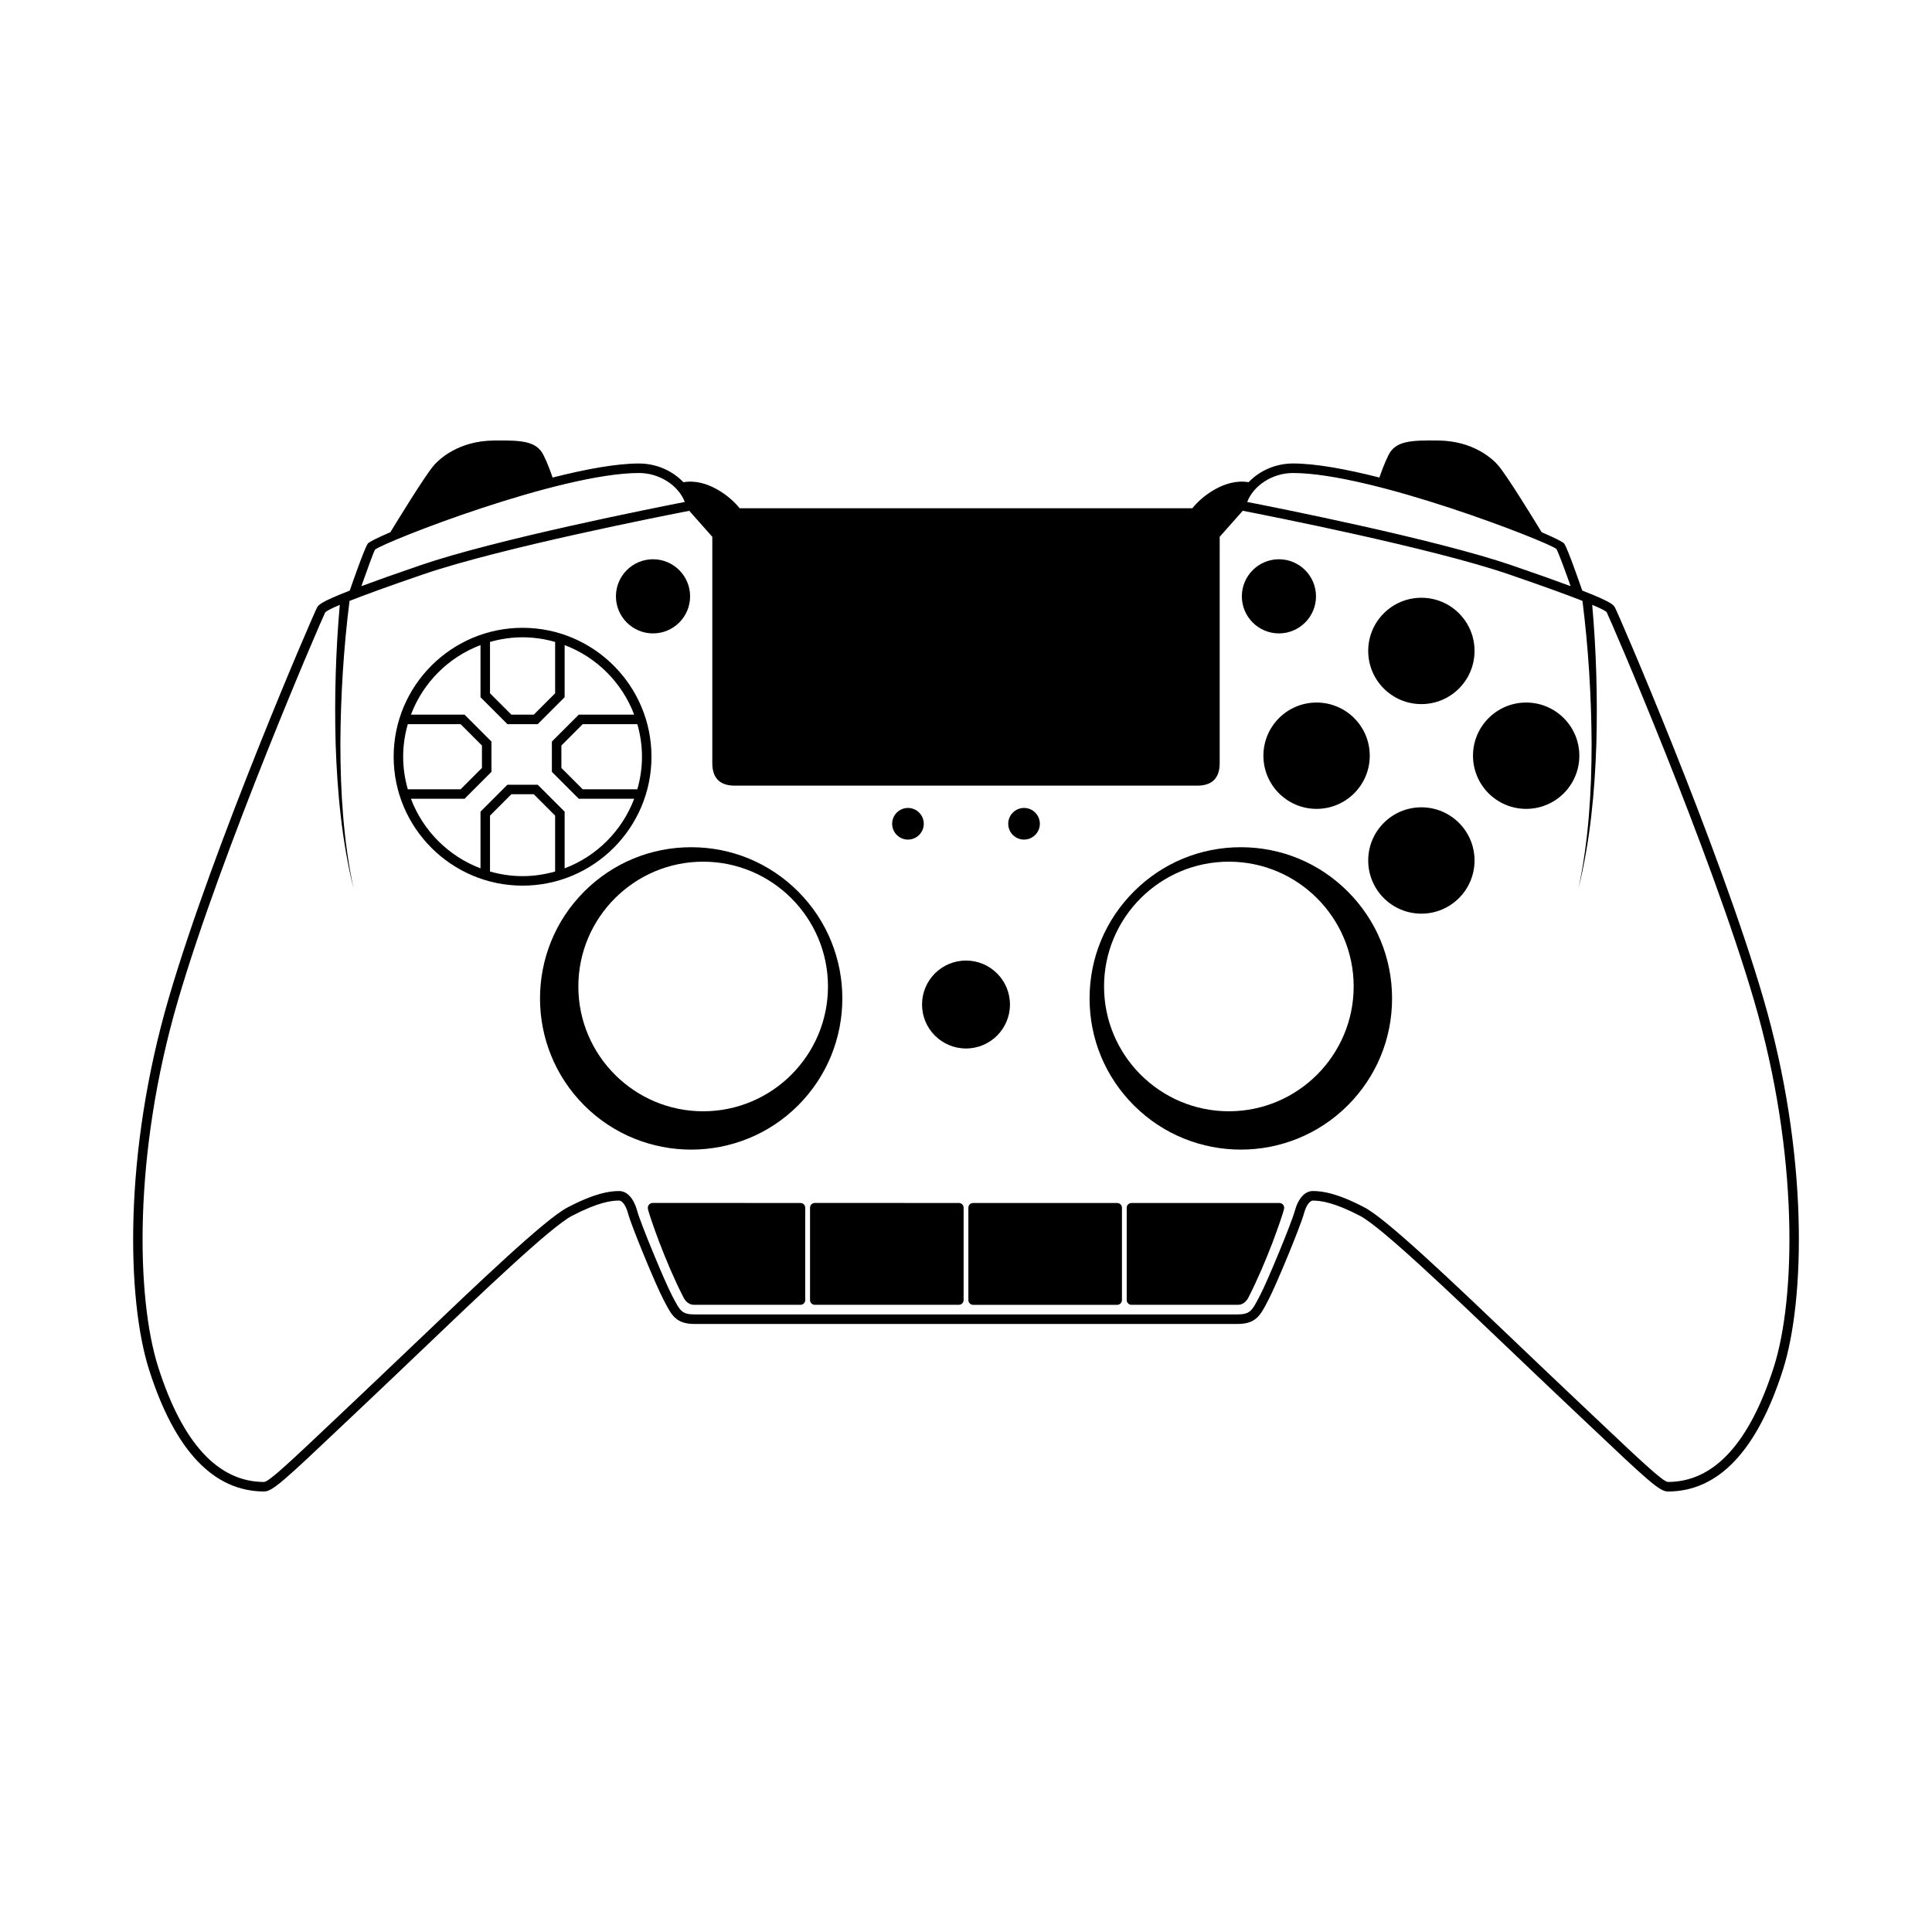
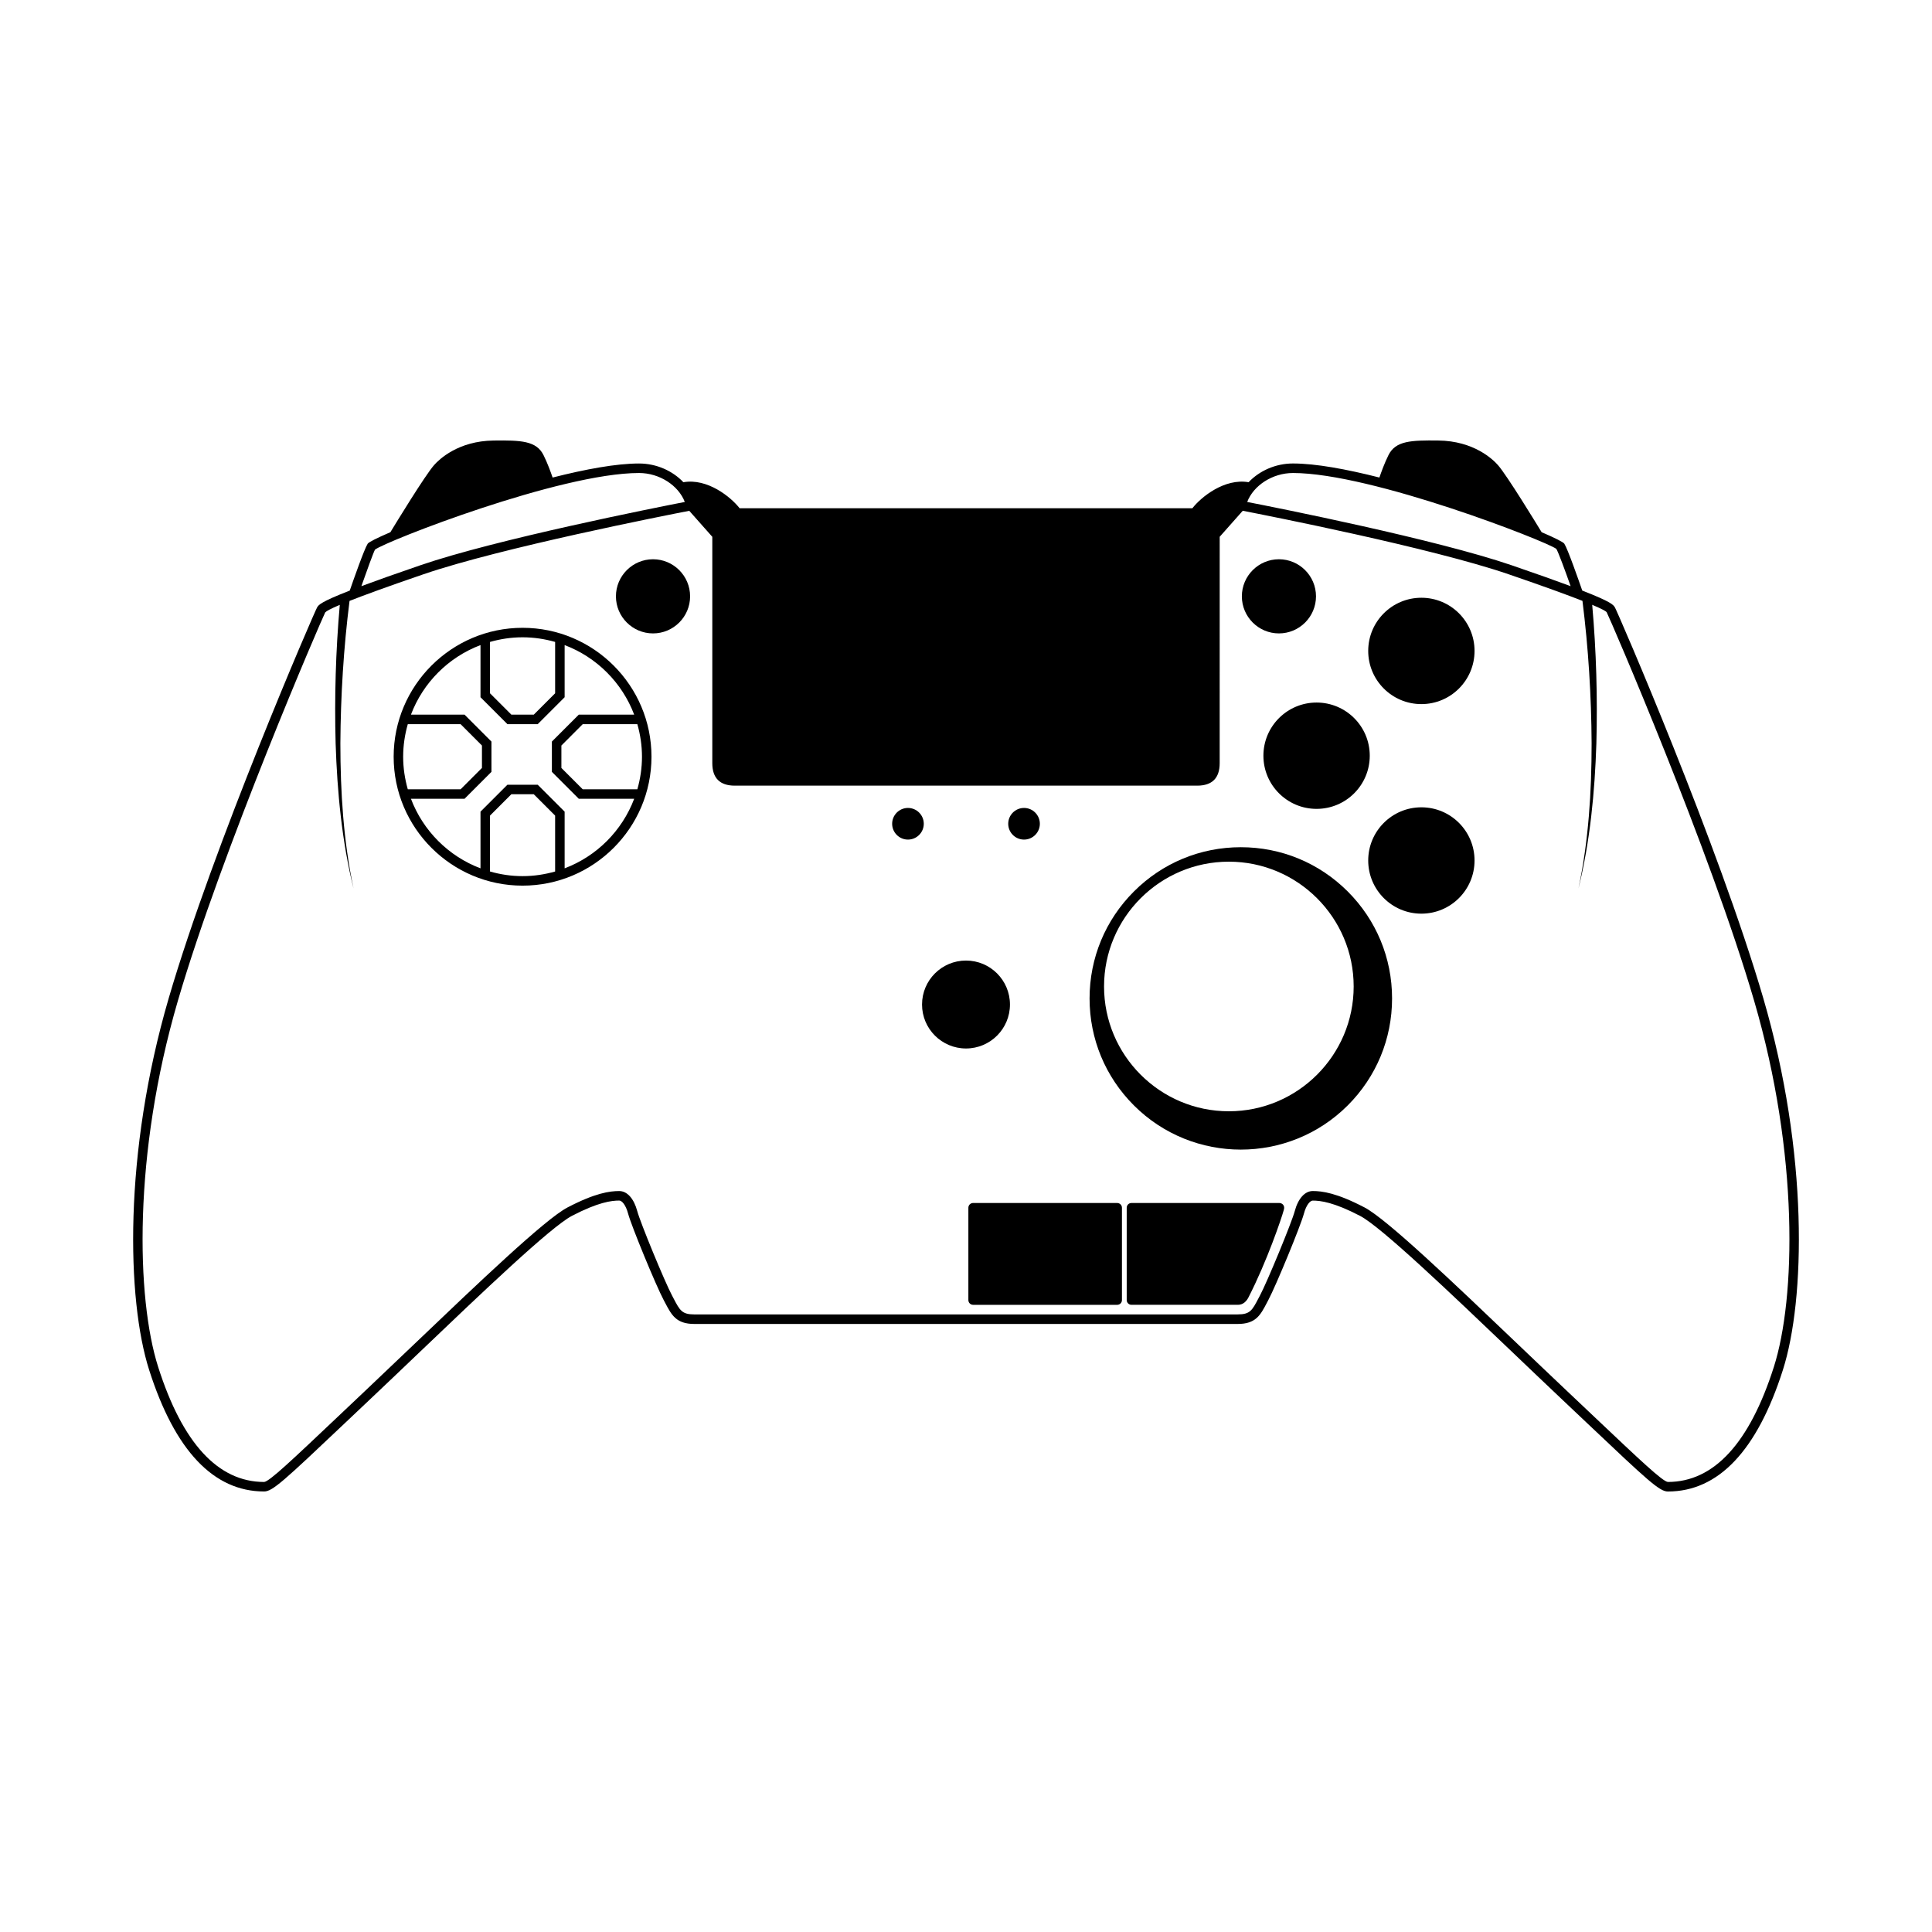
<svg xmlns="http://www.w3.org/2000/svg" fill="#000000" width="800px" height="800px" version="1.1" viewBox="144 144 512 512">
  <g>
    <path d="m316.65 344.54c0-18.84-15.324-34.164-34.164-34.164-18.84 0-34.164 15.324-34.164 34.164s15.324 34.164 34.164 34.164c18.84 0 34.164-15.328 34.164-34.164zm-2.519 0c0 2.996-0.445 5.883-1.227 8.633h-14.473l-5.656-5.66v-5.941l5.656-5.66h14.473c0.781 2.746 1.227 5.633 1.227 8.629zm-40.273-30.422c2.746-0.781 5.637-1.227 8.629-1.227 2.996 0 5.883 0.445 8.629 1.227v13.613l-5.656 5.656h-5.945l-5.656-5.656zm-23.016 30.422c0-2.996 0.445-5.883 1.227-8.629h13.996l5.656 5.66v5.941l-5.656 5.66h-13.996c-0.781-2.75-1.227-5.641-1.227-8.633zm40.273 30.418c-2.746 0.781-5.637 1.227-8.629 1.227-2.996 0-5.883-0.445-8.629-1.227v-14.816l5.656-5.656h5.945l5.656 5.656zm2.519-0.84v-15.02l-7.133-7.133h-8.031l-7.133 7.133v15.02c-8.484-3.207-15.219-9.945-18.43-18.43h14.199l7.133-7.137v-8.027l-7.133-7.137h-14.199c3.207-8.484 9.945-15.223 18.43-18.43v13.816l7.133 7.133h8.031l7.133-7.133v-13.816c8.484 3.207 15.223 9.949 18.43 18.43h-14.676l-7.133 7.137v8.027l7.133 7.137h14.676c-3.207 8.484-9.945 15.223-18.43 18.43z" />
    <path d="m317.06 311.86c5.418 0 9.824-4.41 9.824-9.824 0-5.418-4.41-9.828-9.824-9.828-5.422 0-9.832 4.41-9.832 9.828 0 5.418 4.41 9.824 9.832 9.824z" />
-     <path d="m355.51 436.94c15.625-15.629 15.625-41.055 0-56.68-7.566-7.57-17.633-11.738-28.34-11.738s-20.773 4.168-28.344 11.738c-15.625 15.625-15.625 41.051 0 56.68 7.812 7.812 18.082 11.719 28.344 11.719s20.527-3.906 28.34-11.719zm-58.242-31.512c0-18.238 14.832-33.074 33.074-33.074 18.238 0 33.078 14.836 33.078 33.074s-14.84 33.074-33.078 33.074c-18.242 0-33.074-14.836-33.074-33.074z" />
    <path d="m384.62 366.5c2.312 0 4.191-1.879 4.191-4.191s-1.879-4.195-4.191-4.195-4.191 1.883-4.191 4.195 1.879 4.191 4.191 4.191z" />
    <path d="m571.97 304.98c-0.387-0.664-0.883-1.449-8.656-4.473-0.918-2.652-3.84-11-4.754-12.422-0.27-0.422-2.516-1.547-6.012-3.047-1.266-2.082-9.172-15.047-11.578-17.785-1.324-1.5-6.375-6.41-15.809-6.512-7.219-0.082-11.297 0.066-13.188 3.844-1.055 2.109-1.945 4.578-2.418 5.965-8.672-2.199-16.863-3.723-22.906-3.723-4.609 0-8.898 1.941-11.758 4.965-6.348-1.094-12.527 3.867-14.902 6.894l-119.98 0.008c-2.375-3.031-8.559-8.008-14.906-6.898-2.859-3.023-7.148-4.965-11.754-4.965-6.043 0-14.234 1.52-22.906 3.723-0.469-1.387-1.359-3.852-2.418-5.965-1.891-3.781-5.992-3.934-13.188-3.844-9.434 0.102-14.484 5.012-15.809 6.516-2.406 2.734-10.312 15.699-11.578 17.781-3.496 1.5-5.742 2.629-6.012 3.047-0.914 1.422-3.836 9.77-4.754 12.422-7.773 3.023-8.27 3.809-8.656 4.473-0.766 1.312-27.426 62.848-39.324 103.56-12.023 41.145-11.117 79.902-5.184 98.504 6.82 21.371 17.074 32.207 30.484 32.207 2.199 0 5.258-2.832 21.156-17.891l7.418-7.016c4.07-3.844 8.41-7.988 12.797-12.18 16.215-15.484 34.594-33.031 40.188-35.953 6.973-3.637 10.496-4.055 12.535-4.055 0.688 0 1.719 1.086 2.356 3.473 0.84 3.188 7.359 19.012 9.422 22.887l0.398 0.758c1.703 3.238 2.934 5.582 7.715 5.582h144.02c4.777 0 6.008-2.336 7.703-5.57l0.402-0.766c2.051-3.859 8.574-19.684 9.426-22.883 0.641-2.387 1.668-3.473 2.352-3.473 2.047 0 5.57 0.422 12.543 4.055 5.594 2.922 23.969 20.469 40.188 35.953 4.387 4.191 8.727 8.336 12.797 12.18l7.418 7.016c15.898 15.055 18.957 17.891 21.156 17.891 13.41 0 23.664-10.836 30.484-32.207 5.934-18.602 6.84-57.363-5.188-98.508-11.898-40.719-38.555-102.26-39.32-103.57zm-85.32-35.629c20.906 0 67.105 18.082 69.789 20.102 0.512 0.801 2.336 5.762 3.793 9.887-3.797-1.414-8.836-3.211-15.629-5.539-20.086-6.883-62.164-15.234-70.082-16.777 1.676-4.383 6.711-7.672 12.129-7.672zm-243.27 20.309c2.863-2.227 49.062-20.309 69.969-20.309 5.418 0 10.453 3.289 12.129 7.672-7.918 1.543-49.996 9.891-70.078 16.777-6.793 2.328-11.836 4.125-15.629 5.539 1.445-4.121 3.242-9.047 3.609-9.68zm370.7 216.62c-6.445 20.207-15.891 30.453-28.074 30.453-1.391-0.109-7.418-5.824-19.434-17.199l-7.418-7.019c-4.07-3.844-8.402-7.984-12.793-12.172-17.133-16.359-34.844-33.277-40.762-36.363-7.375-3.848-11.199-4.344-13.703-4.344-2.102 0-3.891 1.996-4.781 5.344-0.809 3.016-7.266 18.684-9.219 22.352l-0.41 0.777c-1.656 3.16-2.219 4.223-5.477 4.223l-144.02 0.004c-3.262 0-3.824-1.066-5.484-4.234l-0.402-0.766c-1.957-3.68-8.414-19.344-9.215-22.352-0.891-3.344-2.68-5.344-4.789-5.344-2.504 0-6.32 0.496-13.699 4.344-5.918 3.086-23.629 20.004-40.762 36.363-4.387 4.188-8.723 8.328-12.793 12.172l-7.418 7.019c-12.016 11.375-18.043 17.086-19.426 17.199-12.191 0-21.637-10.246-28.082-30.453-5.82-18.246-6.676-56.395 5.207-97.031 11.676-39.957 38.07-101.04 39.055-102.96 0.262-0.312 1.305-0.914 3.863-1.996-1.082 12.246-1.43 24.484-1.102 36.727 0.422 12.926 1.652 25.883 4.746 38.438-2.684-12.648-3.484-25.578-3.488-38.453 0.074-12.625 0.855-25.281 2.426-37.762 3.938-1.555 10.074-3.801 19.586-7.059 20.496-7.023 64.363-15.641 70.445-16.82l6.109 6.891v59.988c0 3.949 2.004 5.957 5.953 5.957h122.55c3.957 0 5.957-2.004 5.957-5.957l0.004-59.996 6.109-6.891c6.086 1.18 49.949 9.797 70.445 16.82 9.512 3.262 15.648 5.508 19.582 7.055 1.57 12.48 2.356 25.141 2.426 37.77 0 12.875-0.801 25.809-3.484 38.453 3.094-12.555 4.324-25.508 4.746-38.438 0.324-12.25-0.023-24.492-1.105-36.738 2.547 1.074 3.578 1.656 3.824 1.938 1.027 1.996 27.426 63.078 39.098 103.03 11.883 40.641 11.027 78.789 5.207 97.035z" />
    <path d="m482.93 311.86c5.418 0 9.824-4.41 9.824-9.824 0-5.418-4.41-9.828-9.824-9.828-5.418 0-9.824 4.41-9.824 9.828 0 5.418 4.41 9.824 9.824 9.824z" />
    <path d="m472.83 368.52c-10.707 0-20.773 4.168-28.34 11.738-7.57 7.57-11.742 17.633-11.742 28.34 0 10.707 4.172 20.773 11.742 28.34 7.812 7.812 18.074 11.719 28.34 11.719 10.262 0 20.527-3.906 28.34-11.719 7.57-7.57 11.742-17.637 11.742-28.34 0-10.707-4.172-20.77-11.742-28.34-7.566-7.57-17.633-11.738-28.34-11.738zm-3.172 69.98c-18.238 0-33.074-14.836-33.074-33.074s14.832-33.074 33.074-33.074c18.238 0 33.078 14.836 33.078 33.074s-14.84 33.074-33.078 33.074z" />
    <path d="m411.65 410.21c0 6.434-5.215 11.648-11.648 11.648-6.438 0-11.652-5.215-11.652-11.648 0-6.438 5.215-11.652 11.652-11.652 6.434 0 11.648 5.215 11.648 11.652" />
    <path d="m415.38 366.5c2.312 0 4.191-1.879 4.191-4.191s-1.879-4.195-4.191-4.195-4.191 1.883-4.191 4.195 1.879 4.191 4.191 4.191z" />
    <path d="m507 344.27c0 7.781-6.309 14.09-14.094 14.09-7.781 0-14.09-6.309-14.09-14.09s6.309-14.09 14.09-14.09c7.785 0 14.094 6.309 14.094 14.09" />
-     <path d="m562.54 344.27c0 7.781-6.309 14.09-14.09 14.09s-14.09-6.309-14.09-14.09 6.309-14.09 14.09-14.09 14.09 6.309 14.09 14.09" />
    <path d="m534.77 372.04c0 7.781-6.309 14.09-14.09 14.09s-14.09-6.309-14.09-14.09c0-7.785 6.309-14.094 14.09-14.094s14.09 6.309 14.09 14.094" />
    <path d="m534.77 316.5c0 7.785-6.309 14.094-14.09 14.094s-14.09-6.309-14.09-14.094c0-7.781 6.309-14.09 14.09-14.09s14.09 6.309 14.09 14.09" />
    <path d="m440.07 462.81-38.184-0.004c-0.336 0-0.656 0.133-0.891 0.367-0.234 0.238-0.367 0.555-0.367 0.891v24.473c0 0.695 0.566 1.258 1.258 1.258h38.184c0.695 0 1.258-0.562 1.258-1.258v-24.469c0.004-0.695-0.562-1.258-1.258-1.258z" />
-     <path d="m398.11 462.8-38.184-0.004c-0.336 0-0.656 0.133-0.891 0.367s-0.367 0.555-0.367 0.891v24.477c0 0.695 0.566 1.258 1.258 1.258h38.184c0.695 0 1.258-0.562 1.258-1.258v-24.473c0-0.695-0.562-1.258-1.258-1.258z" />
-     <path d="m356.14 462.8-39.219-0.004c-0.379 0-0.734 0.211-0.969 0.504-0.242 0.297-0.324 0.719-0.246 1.09 0.004 0.023 0.07 0.297 0.074 0.316 0.594 2.195 4.441 13.531 9.312 23.047 0.469 0.93 1.34 2.035 2.824 2.035h28.223c0.695 0 1.258-0.562 1.258-1.258v-24.477c0.004-0.691-0.562-1.254-1.258-1.254z" />
    <path d="m483.06 462.81-39.211-0.004c-0.336 0-0.656 0.133-0.891 0.367-0.234 0.234-0.367 0.555-0.367 0.891v24.469c0 0.695 0.566 1.258 1.258 1.258h28.223c1.484 0 2.352-1.102 2.812-2.016 4.898-9.57 8.727-20.887 9.32-23.066 0.051-0.172 0.078-0.316 0.098-0.43 0.062-0.367-0.039-0.742-0.277-1.027-0.242-0.273-0.594-0.441-0.965-0.441z" />
  </g>
</svg>